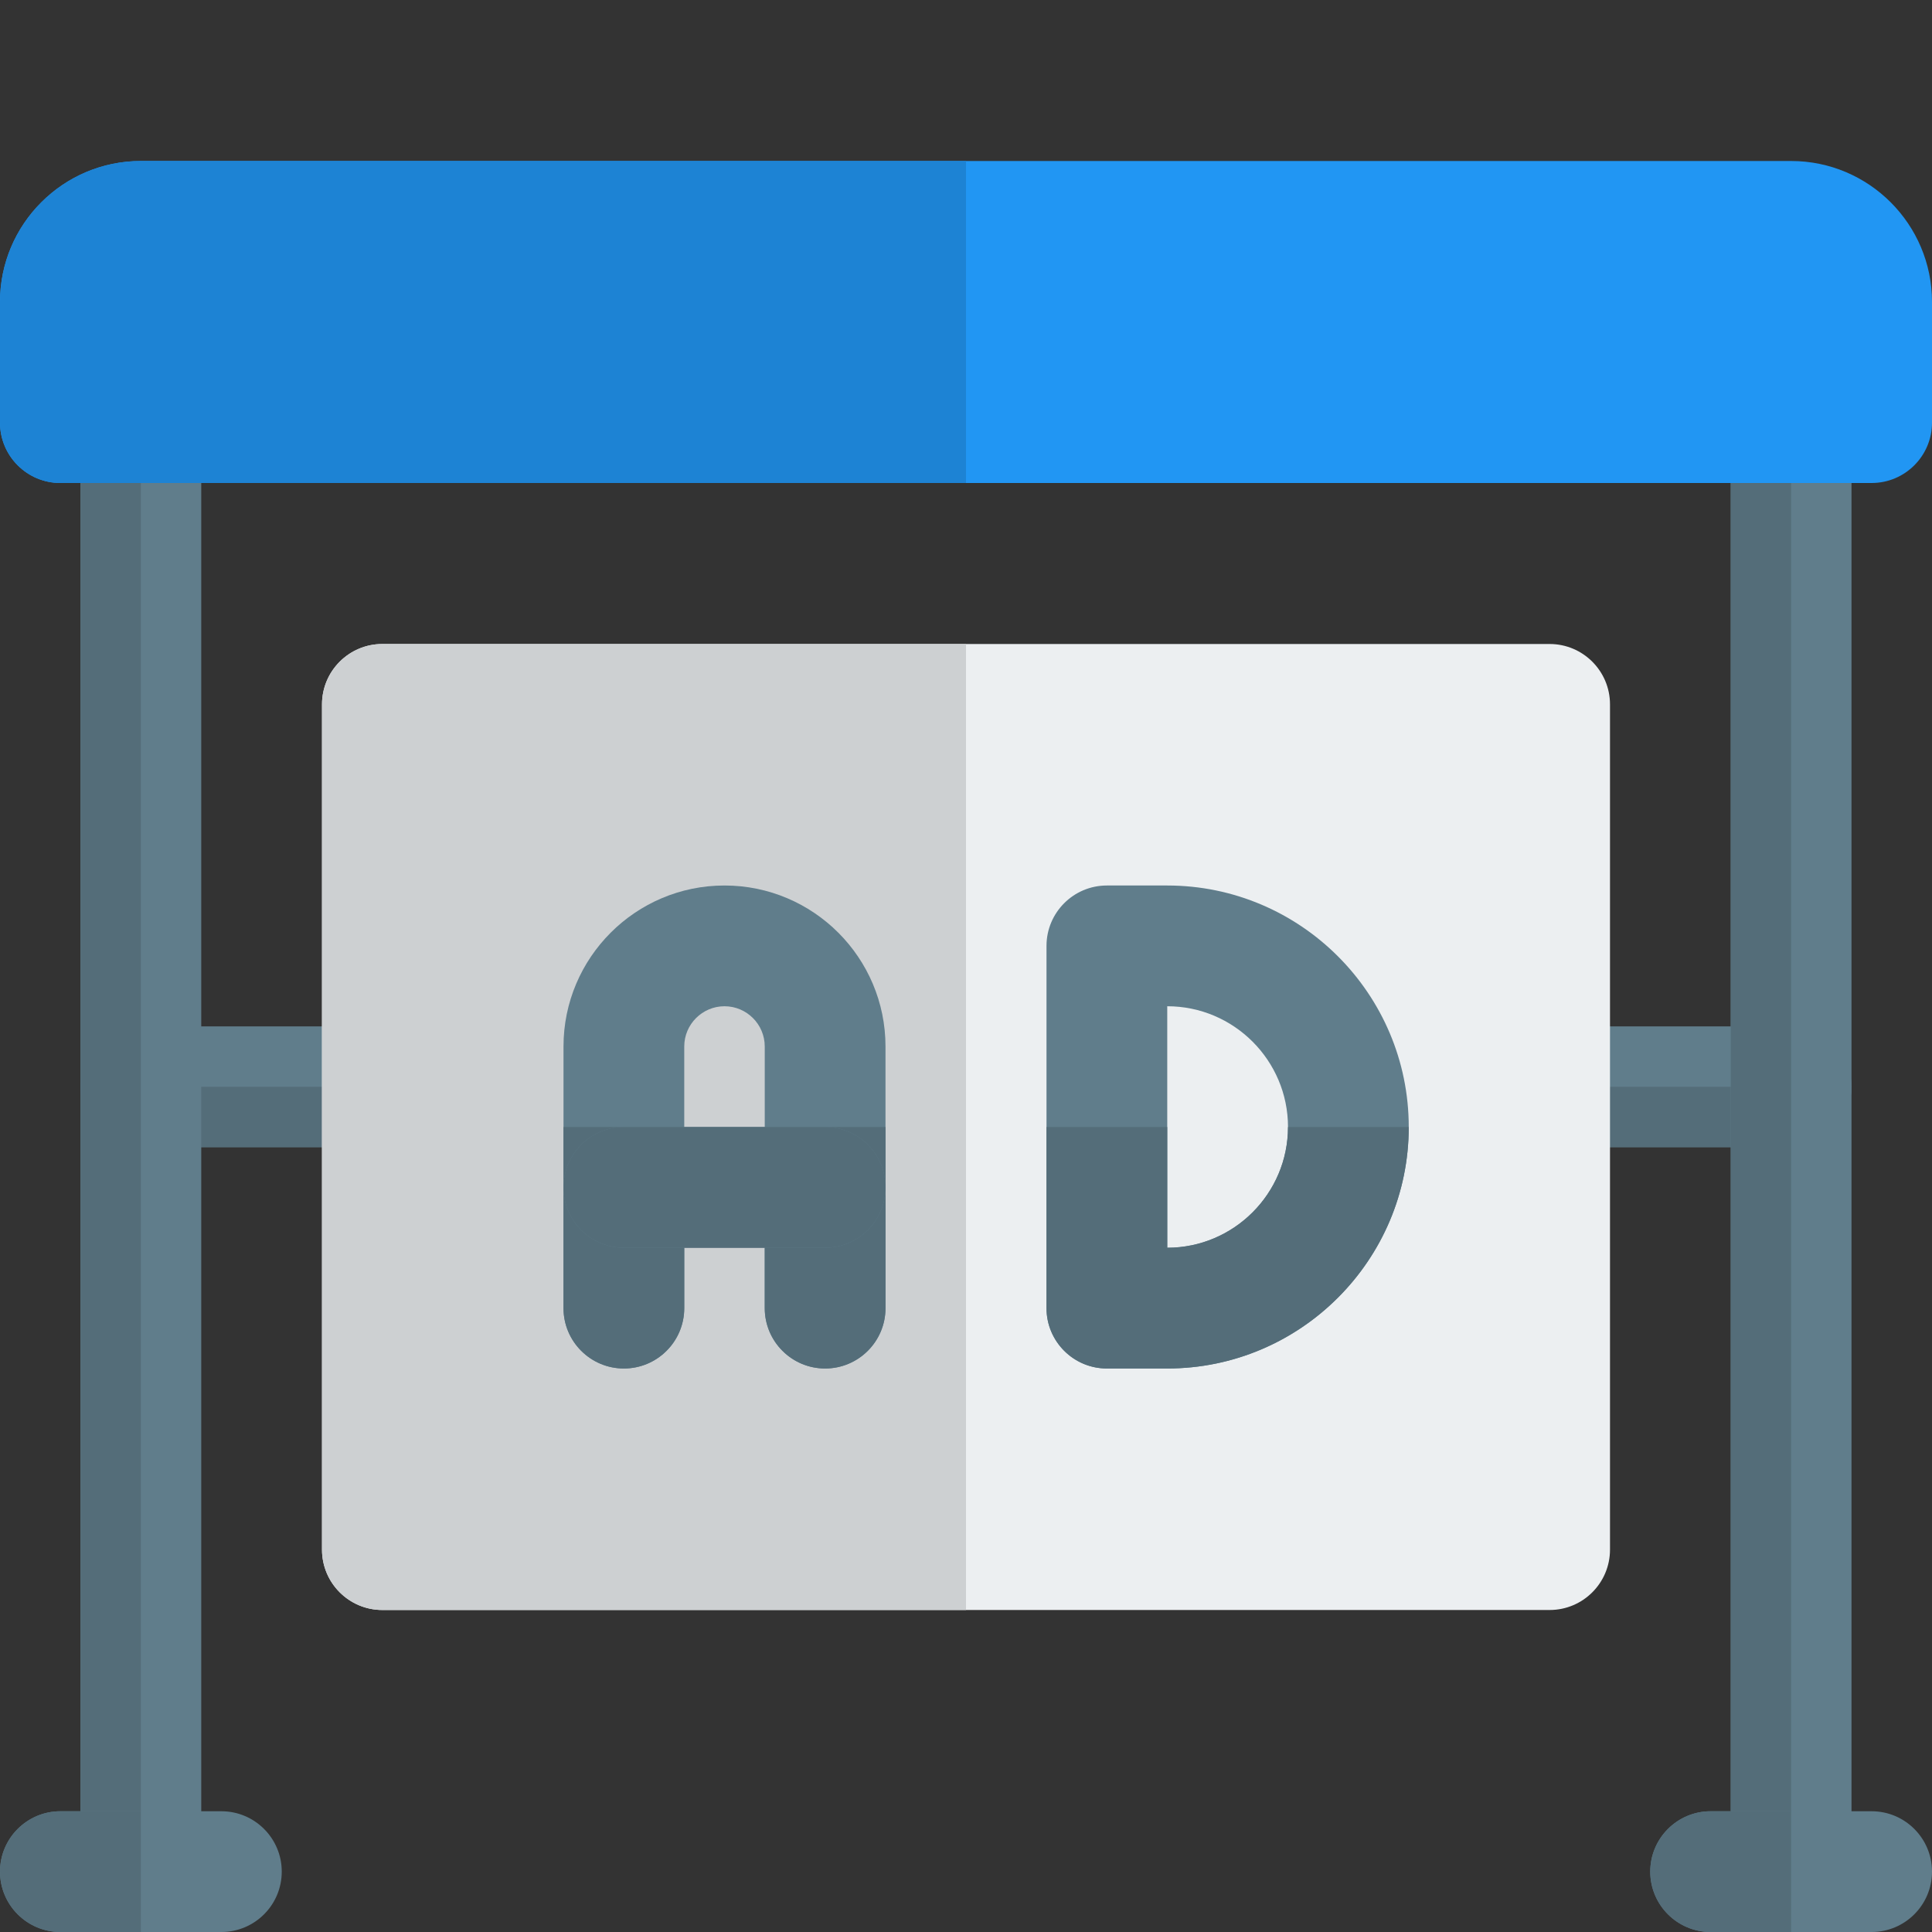
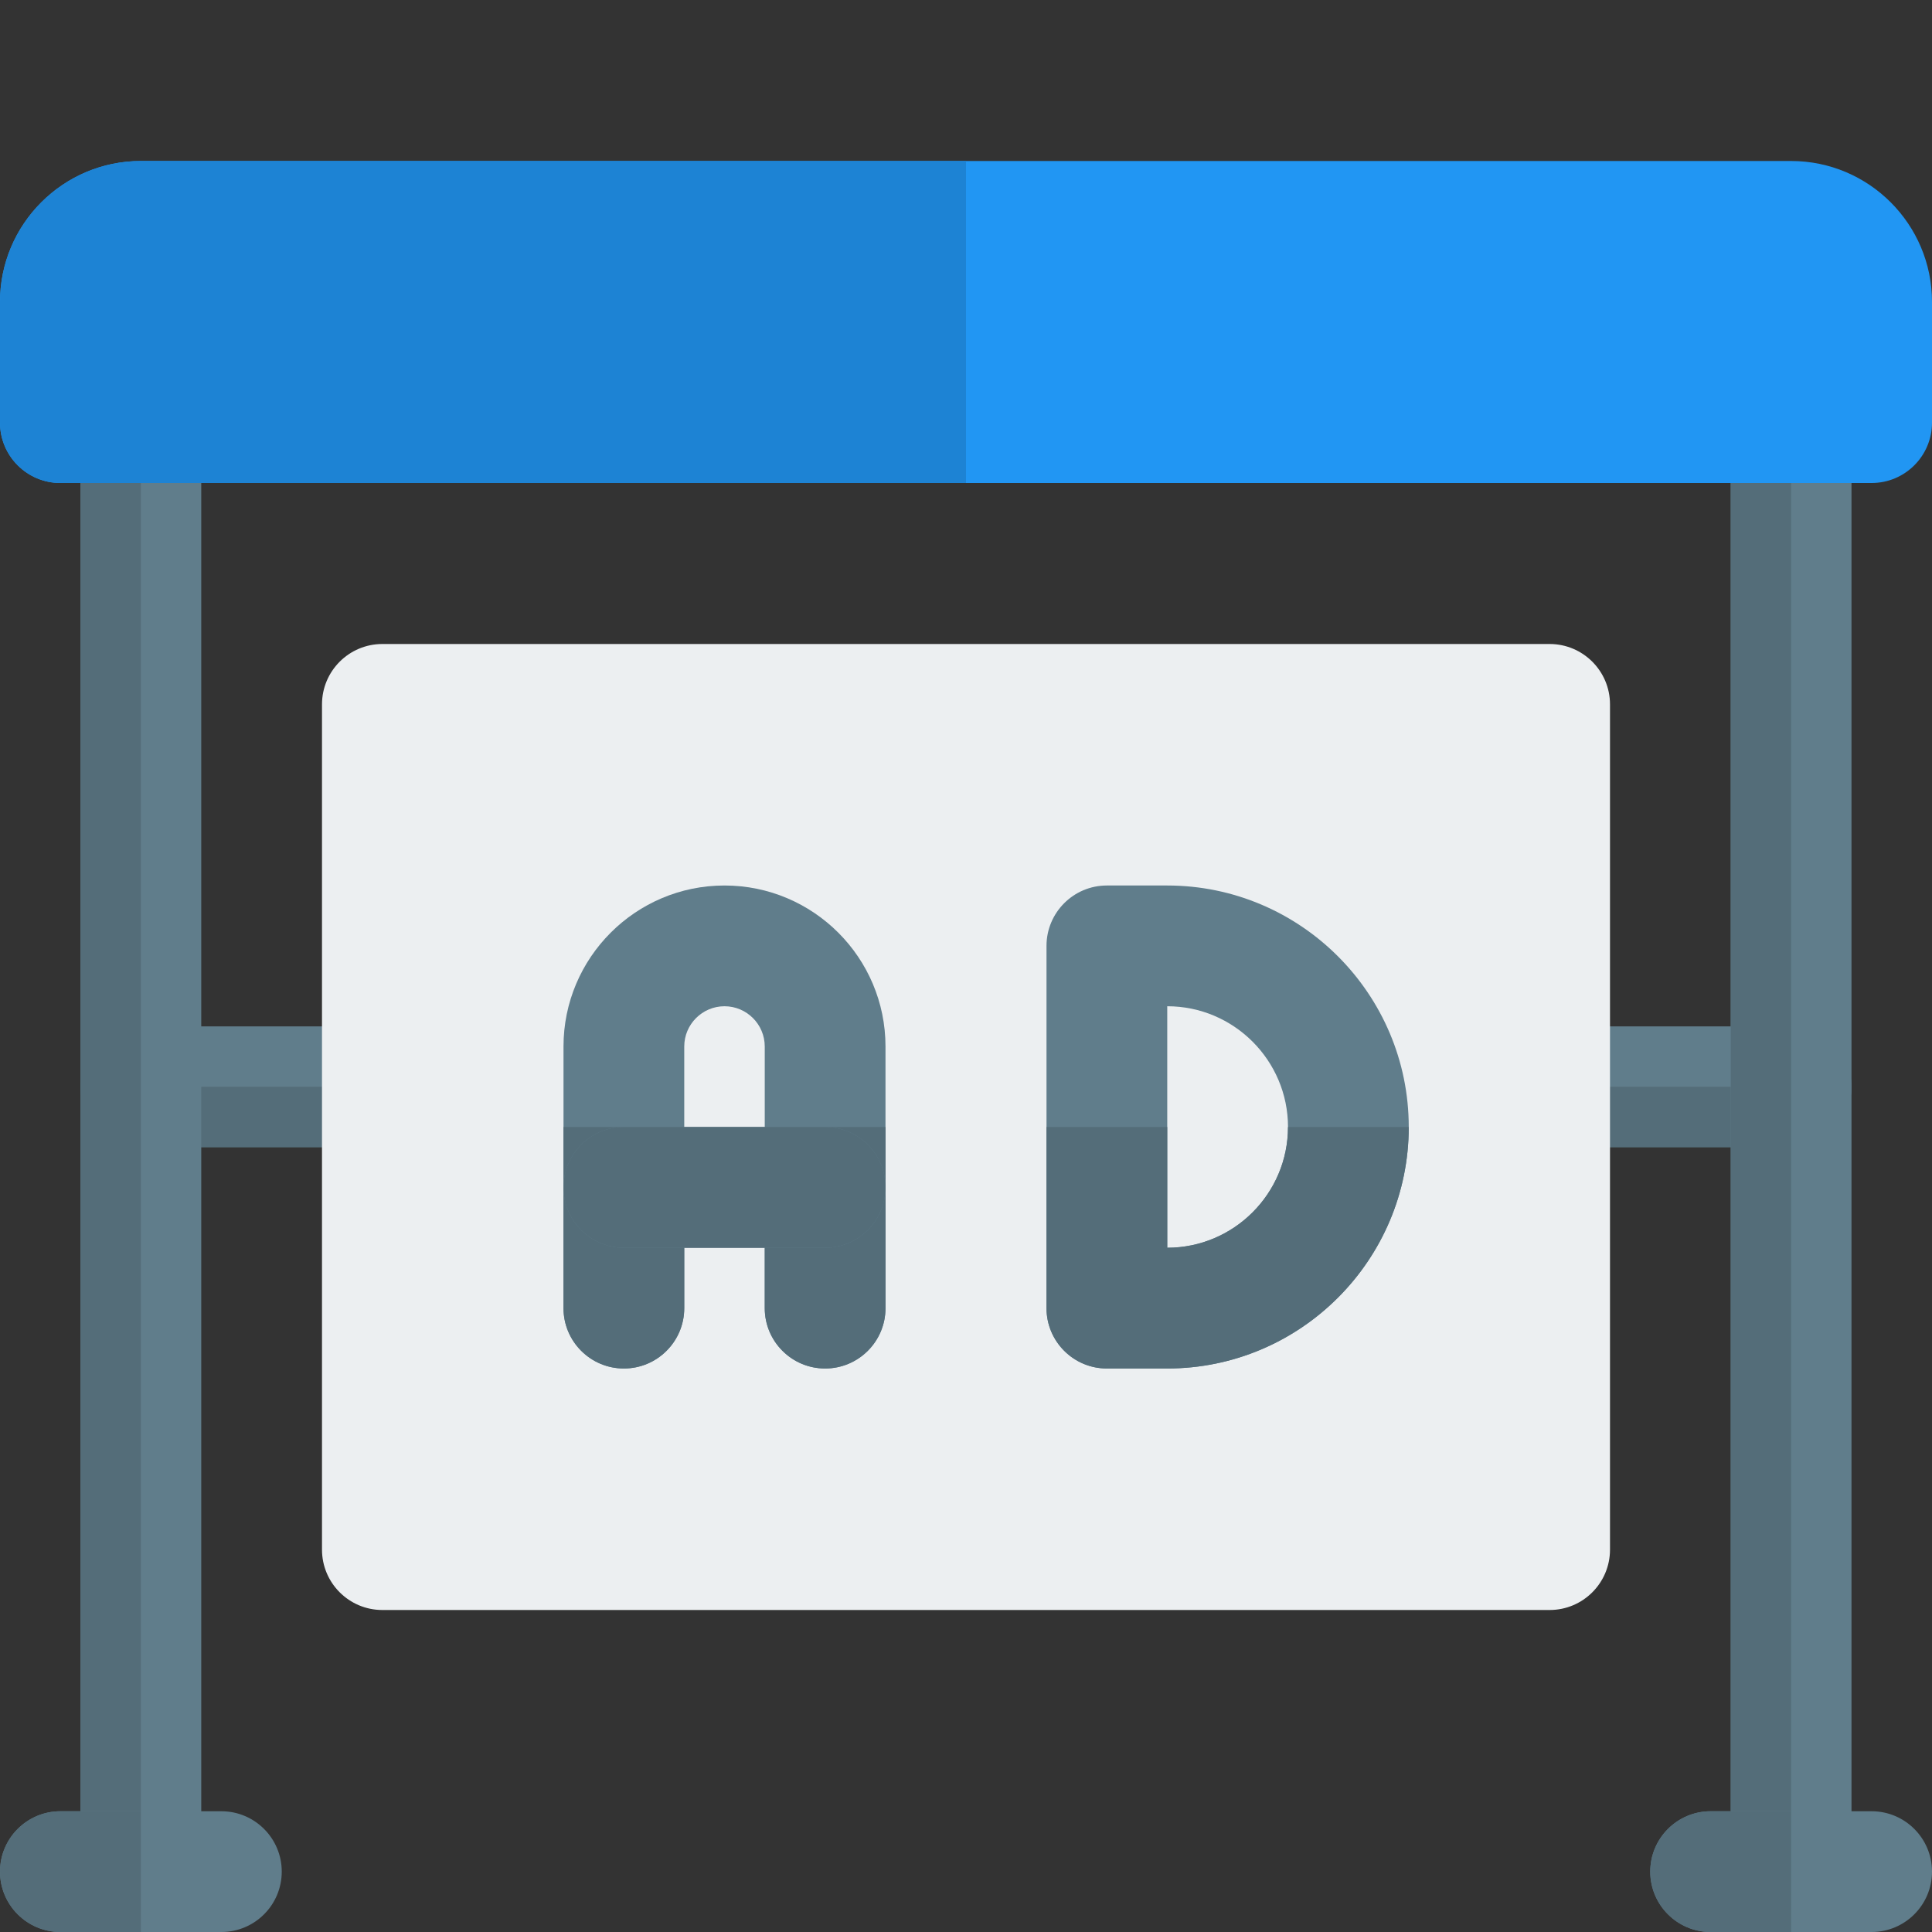
<svg xmlns="http://www.w3.org/2000/svg" id="color" enable-background="new 0 0 24 24" height="512" viewBox="0 0 24 24" width="512">
  <rect x="0" y="0" width="24" height="24" fill="#333333" stroke="none" />
  <path d="m4.75 14.25h-3c-.414 0-.75-.336-.75-.75s.336-.75.75-.75h3c.414 0 .75.336.75.75s-.336.75-.75.75z" fill="#607d8b" />
  <path d="m22.25 14.25h-3c-.414 0-.75-.336-.75-.75s.336-.75.75-.75h3c.414 0 .75.336.75.75s-.336.75-.75.75z" fill="#607d8b" />
  <path d="m5.5 13.5h-4.5c0 .414.336.75.75.75h3c.414 0 .75-.336.75-.75z" fill="#546d79" />
  <path d="m23 13.5h-4.5c0 .414.336.75.75.75h3c.414 0 .75-.336.75-.75z" fill="#546d79" />
  <path d="m22.25 24c-.414 0-.75-.336-.75-.75v-17.75c0-.414.336-.75.75-.75s.75.336.75.75v17.75c0 .414-.336.75-.75.75z" fill="#607d8b" />
  <path d="m23.25 24h-2c-.414 0-.75-.336-.75-.75s.336-.75.75-.75h2c.414 0 .75.336.75.75s-.336.75-.75.75z" fill="#607d8b" />
  <path d="m22.25 4.75c-.414 0-.75.336-.75.75v17h.75z" fill="#546d79" />
  <path d="m22.25 22.5h-.75-.25c-.414 0-.75.336-.75.75s.336.75.75.75h1z" fill="#546d79" />
  <path d="m1.75 24c-.414 0-.75-.336-.75-.75v-17.75c0-.414.336-.75.75-.75s.75.336.75.75v17.75c0 .414-.336.75-.75.75z" fill="#607d8b" />
  <path d="m2.75 24h-2c-.414 0-.75-.336-.75-.75s.336-.75.75-.75h2c.414 0 .75.336.75.75s-.336.75-.75.75z" fill="#607d8b" />
  <path d="m1.75 4.75c-.414 0-.75.336-.75.75v17h.75z" fill="#546d79" />
  <path d="m1.75 22.5h-.75-.25c-.414 0-.75.336-.75.75s.336.75.75.75h1z" fill="#546d79" />
  <path d="m19.25 20h-14.5c-.414 0-.75-.336-.75-.75v-10.5c0-.414.336-.75.75-.75h14.5c.414 0 .75.336.75.75v10.5c0 .414-.336.75-.75.75z" fill="#eceff1" />
  <path d="m23.25 6h-22.5c-.414 0-.75-.336-.75-.75v-1.5c0-.965.785-1.75 1.75-1.75h20.5c.965 0 1.75.785 1.75 1.75v1.5c0 .414-.336.75-.75.75z" fill="#2196f3" />
-   <path d="m12 8h-7.25c-.414 0-.75.336-.75.75v10.5c0 .414.336.75.75.75h7.25z" fill="#cdd0d2" />
  <path d="m12 2h-10.25c-.965 0-1.75.785-1.75 1.75v1.5c0 .414.336.75.75.75h11.25z" fill="#1d83d4" />
  <g fill="#607d8b">
    <path d="m14.5 17h-.75c-.414 0-.75-.336-.75-.75v-4.5c0-.414.336-.75.75-.75h.75c1.654 0 3 1.346 3 3s-1.346 3-3 3zm0-4.5v3c.827 0 1.5-.673 1.5-1.5s-.673-1.5-1.5-1.5z" />
    <path d="m10.25 17c-.414 0-.75-.336-.75-.75v-3.25c0-.276-.225-.5-.5-.5s-.5.224-.5.5v3.25c0 .414-.336.75-.75.75s-.75-.336-.75-.75v-3.25c0-1.103.896-2 2-2s2 .897 2 2v3.25c0 .414-.336.75-.75.75z" />
    <path d="m10.25 15.5h-2.5c-.414 0-.75-.336-.75-.75s.336-.75.75-.75h2.5c.414 0 .75.336.75.75s-.336.75-.75.75z" />
  </g>
  <path d="m17.5 14h-1.5c0 .827-.673 1.5-1.5 1.5v-1.5h-1.5v2.25c0 .414.336.75.75.75h.75c1.654 0 3-1.346 3-3z" fill="#546d79" />
  <path d="m11 14.75c0 .414-.336.75-.75.75h-.75v.75c0 .414.336.75.75.75s.75-.336.75-.75zm-2.5-.75h-1.5v2.25c0 .414.336.75.75.75s.75-.336.75-.75v-.75h-.75c-.414 0-.75-.336-.75-.75s.336-.75.75-.75zm2.5 0h-1.5.75c.414 0 .75.336.75.75z" fill="#546d79" />
  <path d="m10.25 14h-.75-1-.75c-.414 0-.75.336-.75.75s.336.75.75.75h.75 1 .75c.414 0 .75-.336.75-.75 0-.414-.336-.75-.75-.75z" fill="#546d79" />
</svg>